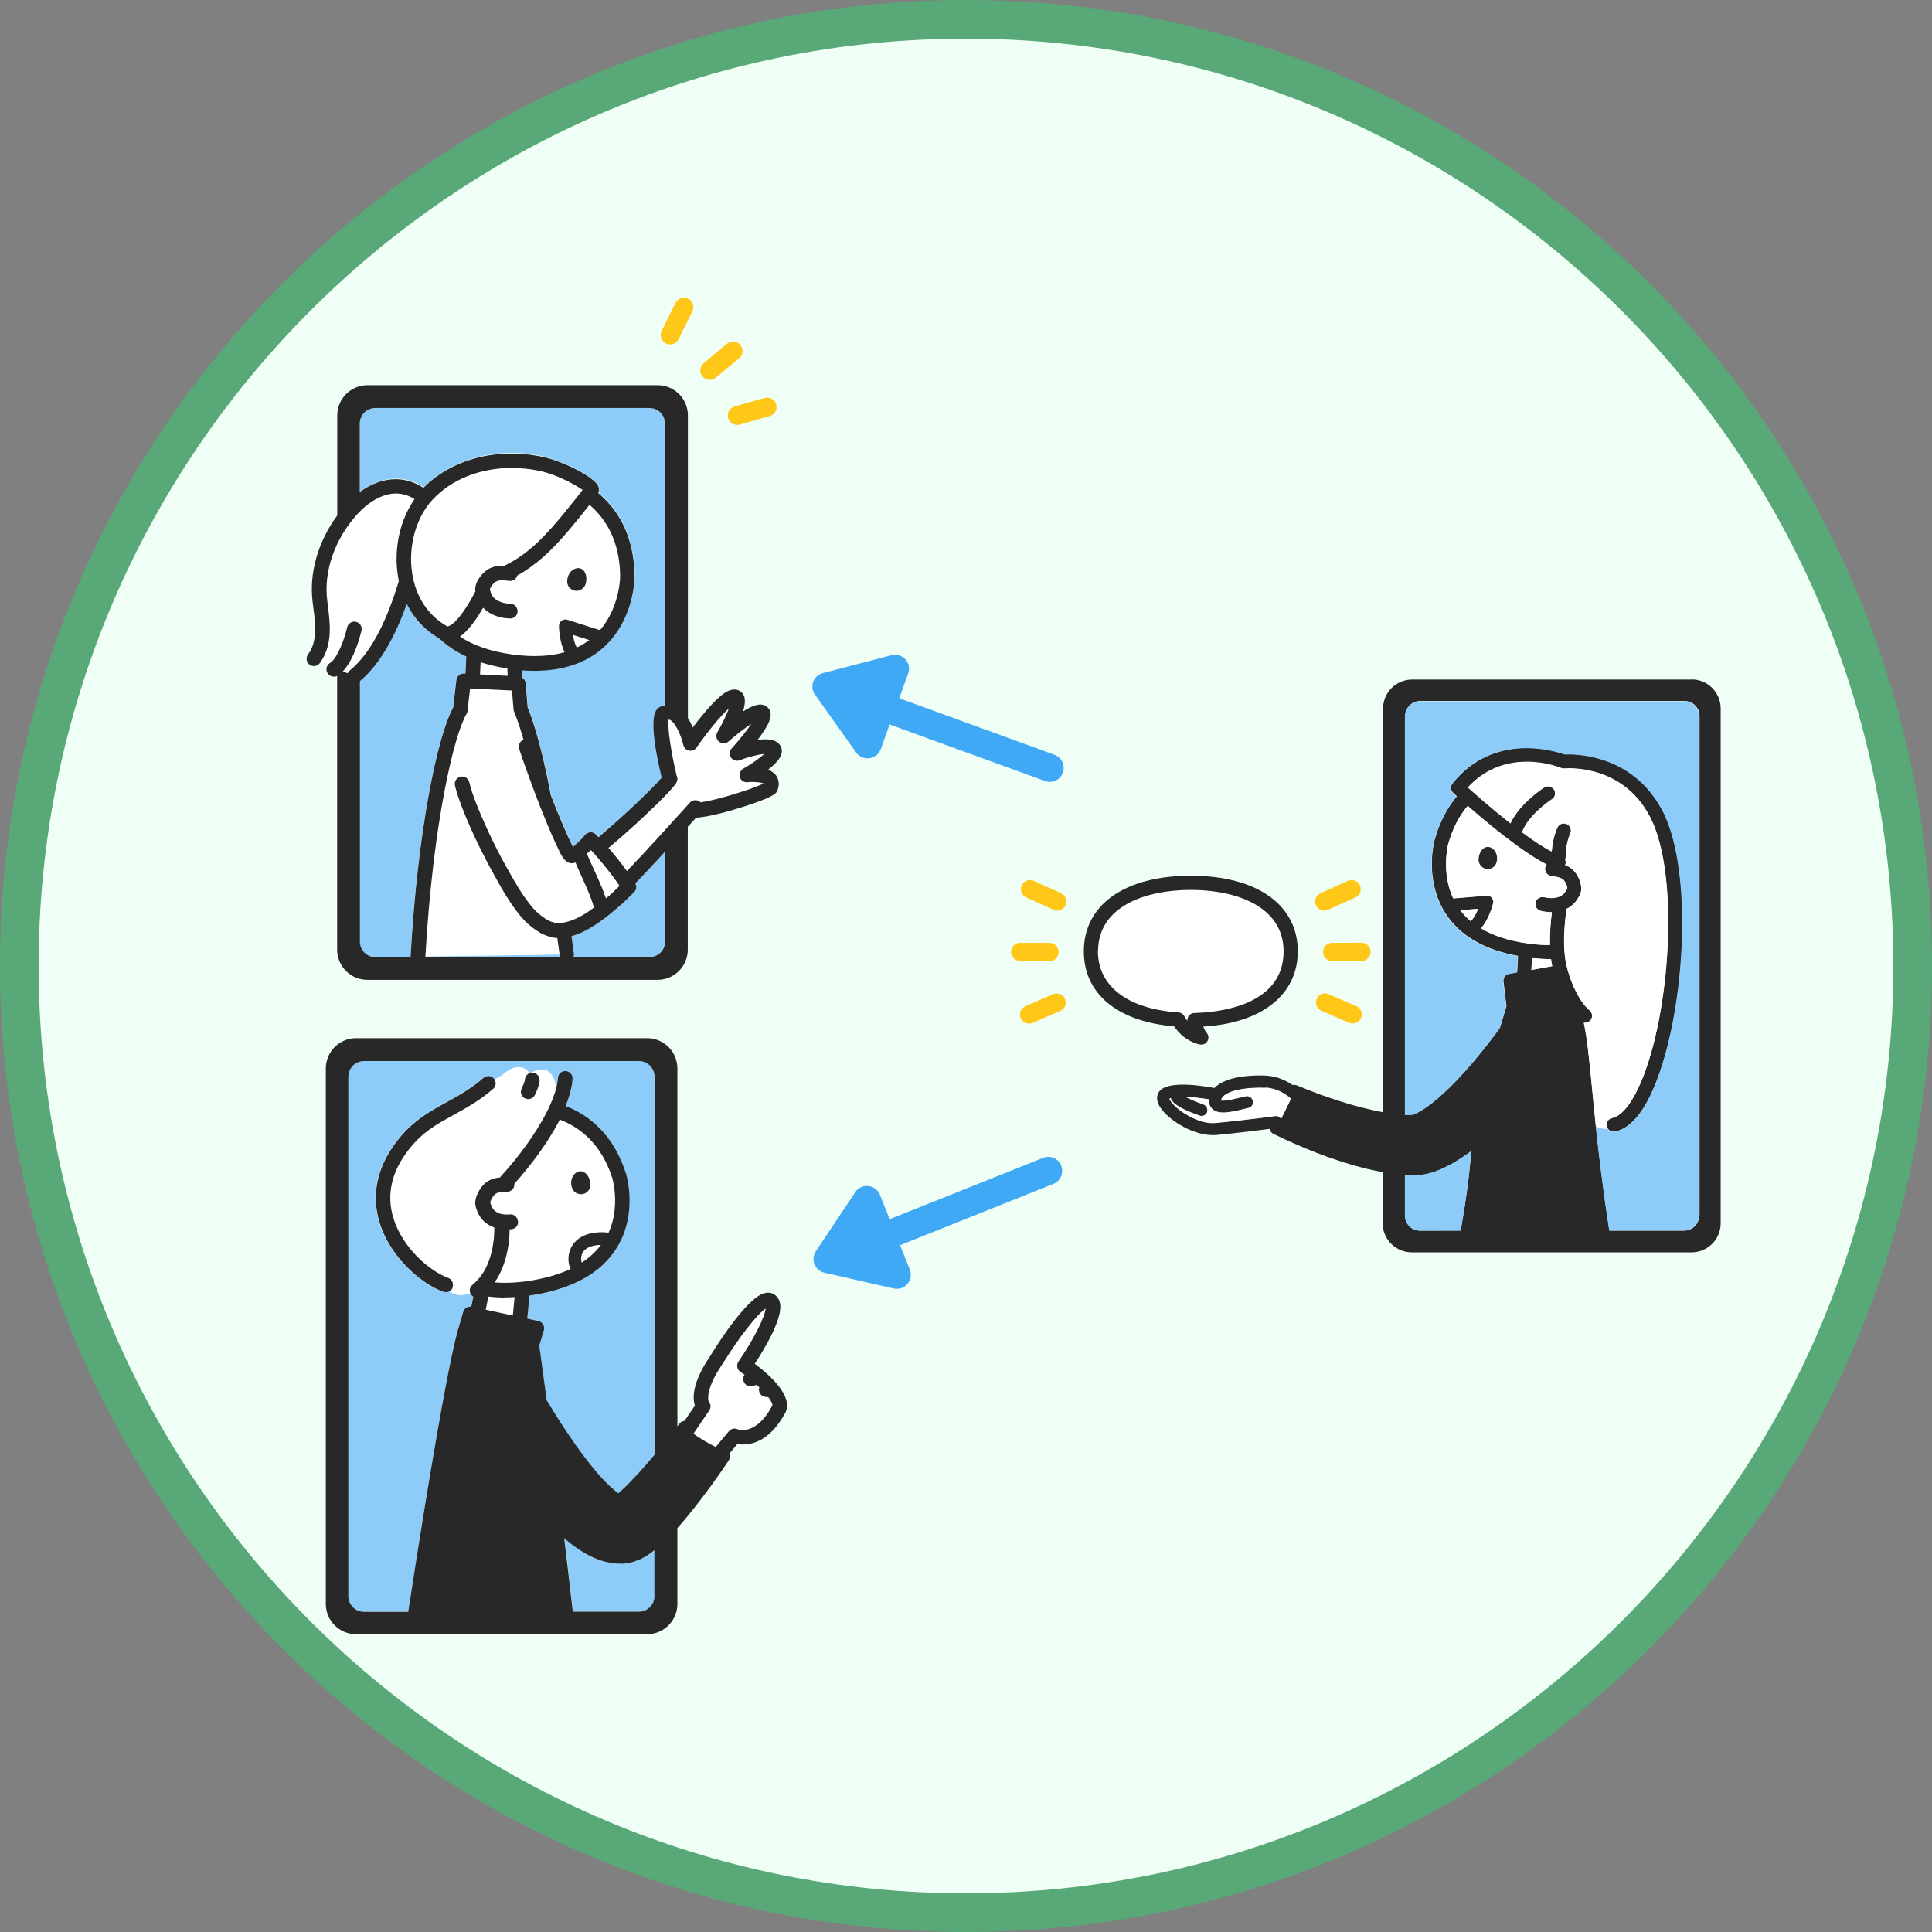
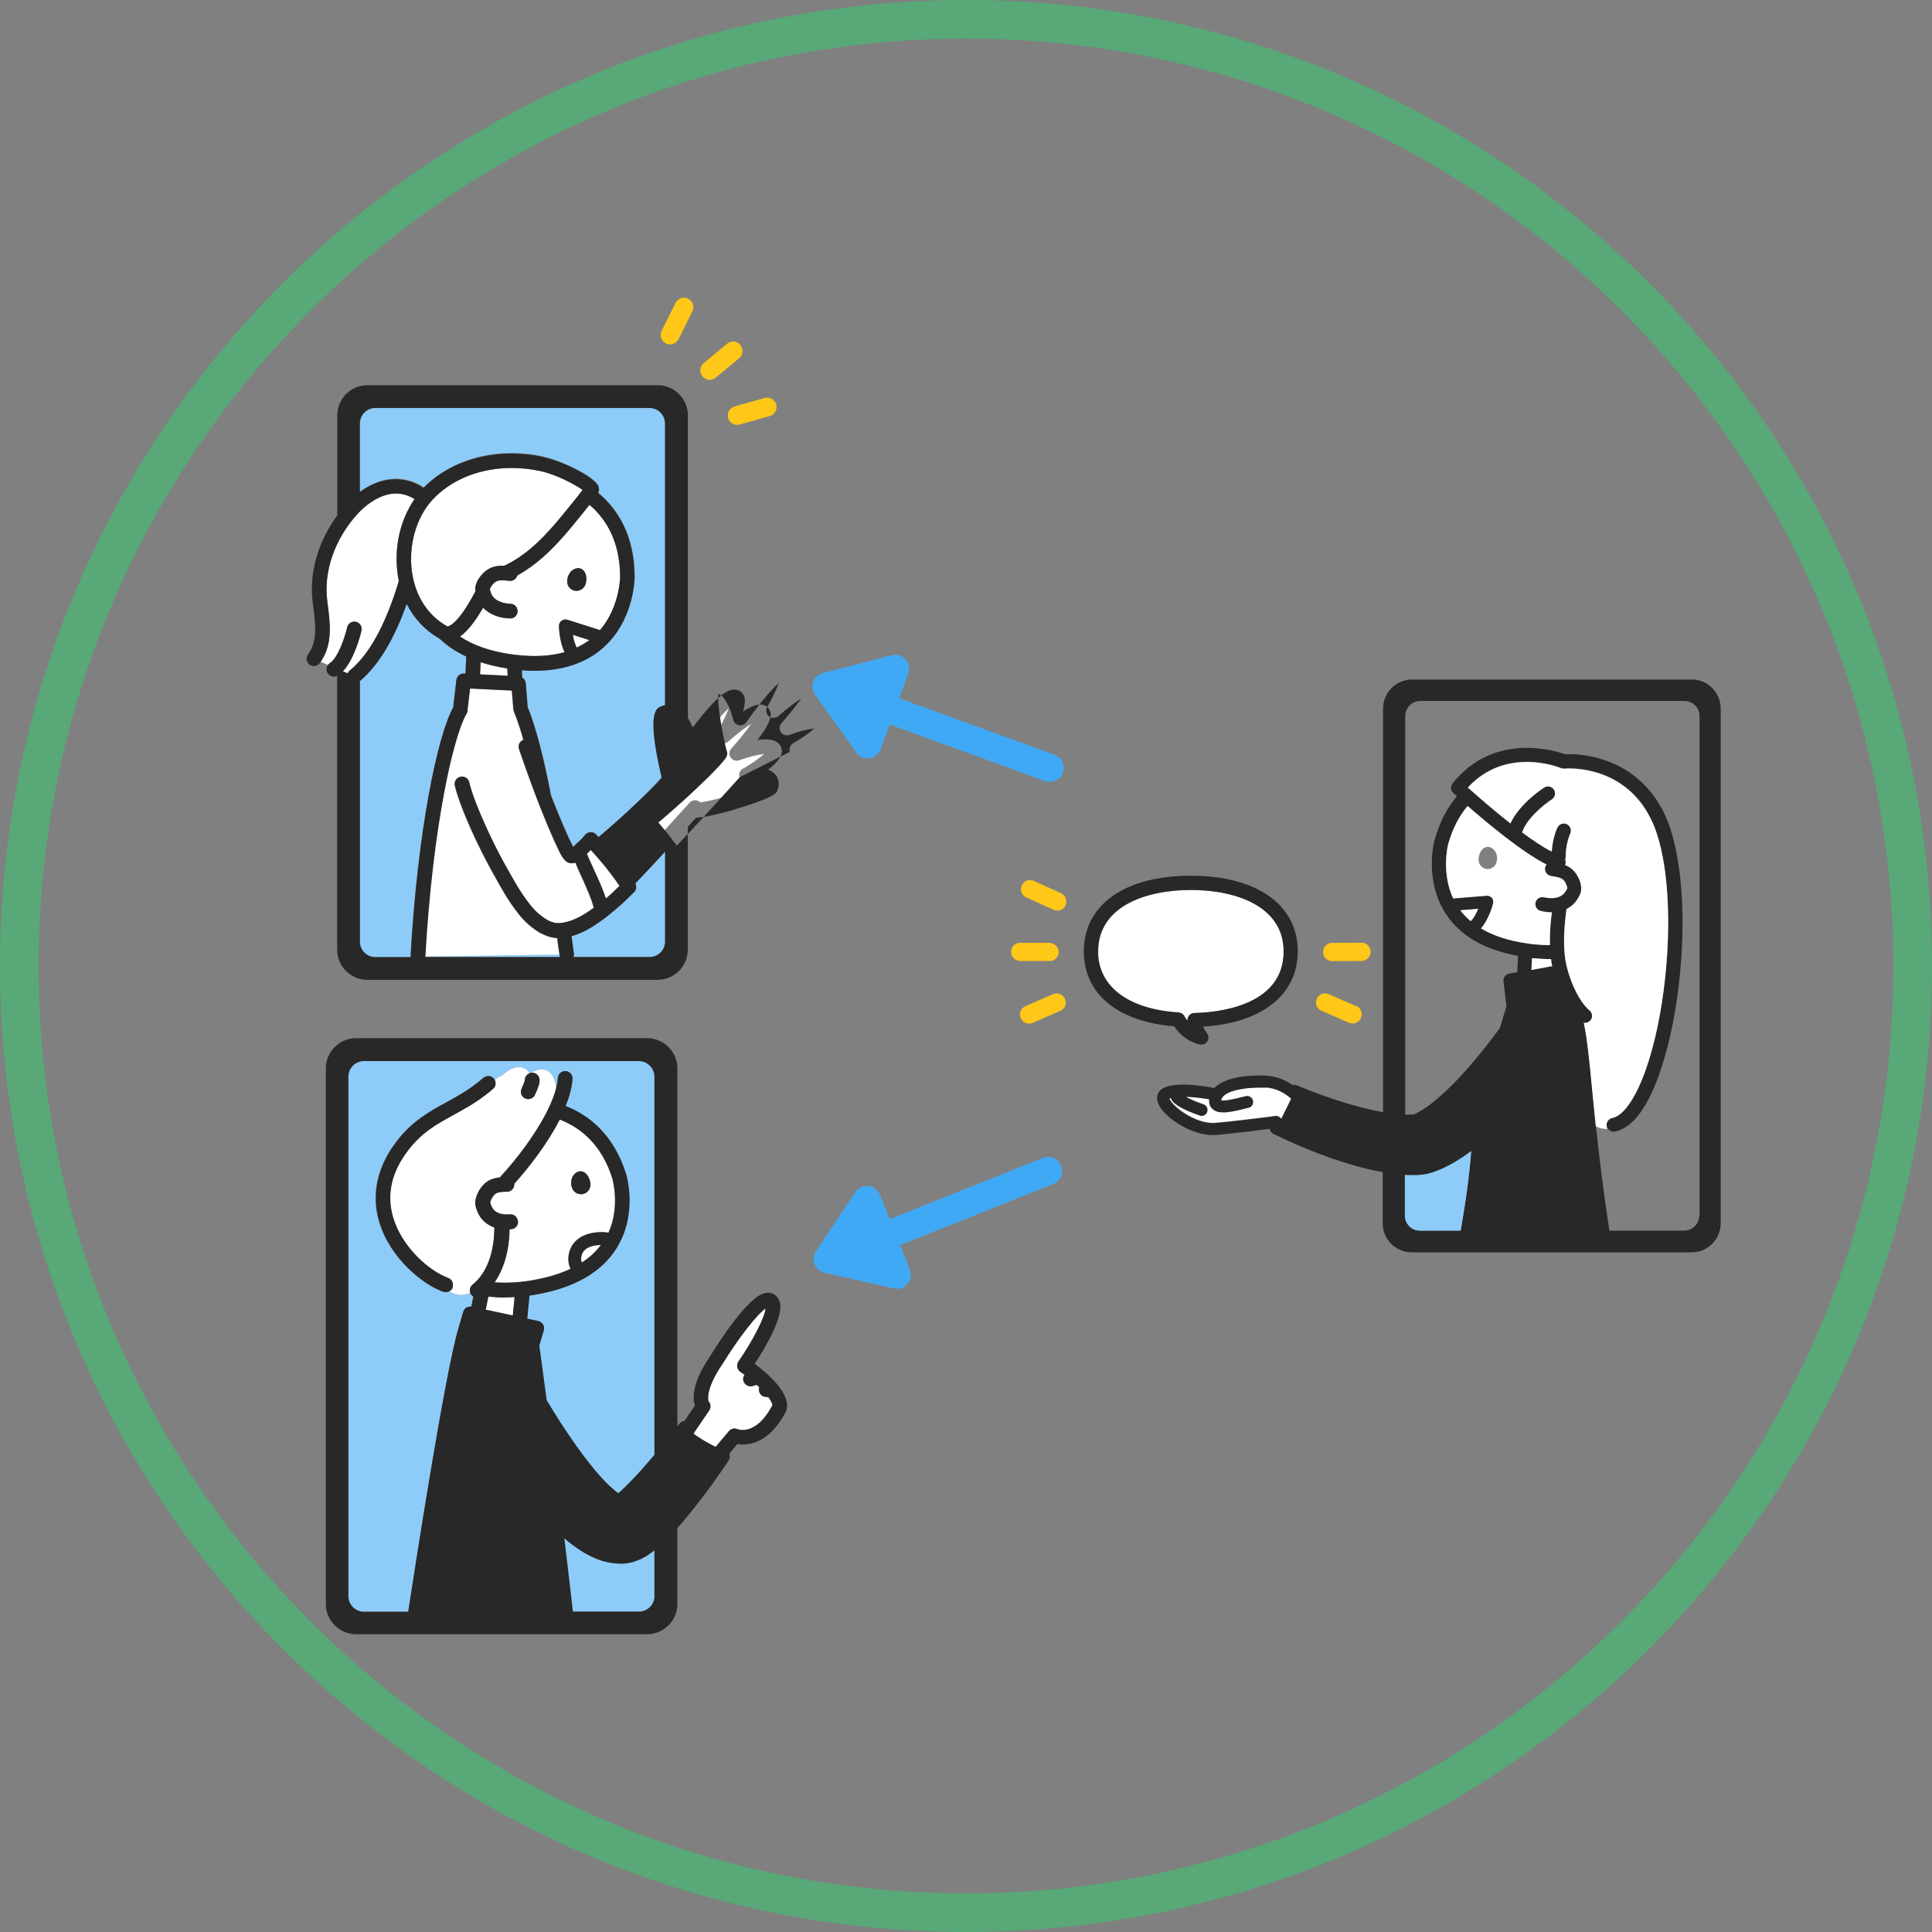
<svg xmlns="http://www.w3.org/2000/svg" id="_レイヤー_2" width="162" height="162" viewBox="0 0 162 162">
  <rect x="0" y="0" width="162" height="162" fill="#808080" stroke="none" />
  <defs>
    <style>.cls-1{fill:#fff;}.cls-2{fill:#3fa9f5;}.cls-3{fill:#f0fff6;}.cls-4{fill:#282828;}.cls-5{fill:#58a878;}.cls-6{fill:#8dccf9;}.cls-7{fill:#ffc717;}</style>
  </defs>
  <g id="_レイヤー_2-2">
-     <path class="cls-3" d="M81,160.38C37.23,160.38,1.62,124.77,1.62,81S37.23,1.62,81,1.62s79.38,35.61,79.38,79.38-35.61,79.38-79.38,79.38Z" />
    <path class="cls-5" d="M81,3.24c42.88,0,77.76,34.88,77.76,77.76s-34.88,77.76-77.76,77.76S3.24,123.88,3.24,81,38.12,3.24,81,3.24M81,0C36.26,0,0,36.26,0,81s36.26,81,81,81,81-36.26,81-81S125.74,0,81,0h0Z" />
    <path class="cls-4" d="M141.87,56.98h-23.46c-1.35,0-2.44,1.09-2.44,2.44v33.84c-1.13-.21-2.33-.51-3.57-.91-1.18-.37-2.41-.82-3.65-1.34-.12-.05-.24-.06-.36-.03-.54-.37-1.3-.74-2.25-.79-.61-.03-3.24-.09-4.31,1.04-1.23-.23-3.88-.61-4.6.26-.15.18-.36.59-.04,1.2.55,1.04,2.66,2.49,4.5,2.49.1,0,.2,0,.3-.01,1.52-.14,3.51-.39,4.47-.51.04.17.14.33.31.41,1.11.55,2.33,1.09,3.64,1.6,1.47.57,2.85,1,4.21,1.34.49.11.92.2,1.32.27v4.29c0,1.35,1.09,2.44,2.44,2.44h23.46c1.35,0,2.44-1.09,2.44-2.44v-43.16c0-1.35-1.09-2.44-2.44-2.44ZM107.9,92.83l-.49.99c-.1-.16-.29-.26-.5-.23,0,0-.11.01-.3.04-.13.02-.31.04-.52.07-1.02.13-2.8.34-4.19.47-1.08.1-2.47-.6-3.29-1.33-.4-.36-.53-.61-.56-.71.03-.02.06-.03.1-.05h0c.05.19.2.73,2.42,1.49.05.02.11.03.16.03.21,0,.41-.13.48-.34.09-.27-.05-.56-.32-.65-.54-.19-1.09-.42-1.45-.61.57.02,1.24.09,1.92.21-.04.44.16.7.29.82.23.2.53.28.9.28.49,0,1.1-.14,1.79-.31.03,0,.06-.02.09-.02.08-.02.16-.04.24-.06.25-.06.41-.29.39-.53,0-.03,0-.05-.01-.08-.07-.27-.34-.44-.61-.38-.1.02-.22.05-.34.08-.39.1-1.38.35-1.72.27.15-.84,2.23-1.11,3.68-1.04.98.05,1.73.58,2.11.91l.03.03-.33.67ZM122.48,103.18h0s-3.41.01-3.41.01c-.69,0-1.26-.56-1.26-1.26v-3.41c.11,0,.21.01.32.02h.14s.02,0,.02,0h.01s.43,0,.43,0c.1,0,.2,0,.33-.02.14-.01.27-.03.41-.05h.03c.15-.03.33-.08.53-.13.1-.03.16-.05.21-.07l.29-.11c.08-.03.17-.06.26-.1.06-.03.11-.05.17-.08.15-.07.3-.13.43-.21.38-.19.75-.41,1.1-.64.29-.19.58-.39.87-.61-.13,1.82-.42,4.05-.88,6.65ZM128.41,81.33l.05-.99c.52.05,1.03.08,1.51.08.03,0,.06,0,.09,0,.01.08.02.15.03.23.02.12.04.24.07.36l-1.74.32ZM129.49,75.23h-.02c-.32-.08-.64.11-.71.43-.08.32.12.64.44.71.3.07.59.11.88.11.02,0,.03,0,.05,0-.11.87-.18,1.8-.16,2.75-.52,0-1.06-.03-1.62-.1l-.22-.03c-1.58-.22-2.9-.64-3.94-1.27.67-.75.98-1.93,1.02-2.1.04-.16,0-.33-.11-.46-.11-.13-.27-.19-.44-.18l-2.8.23c-1.02-2.17-.44-4.5-.43-4.52.38-1.38.96-2.43,1.64-3.23,1.63,1.42,4.56,3.87,6.62,4.91-.07.08-.11.18-.13.29-.04.3.15.57.43.65.02,0,.05.01.07.02.45.06.83.13,1.05.34.17.17.33.54.31.71,0,.04-.07.13-.1.18l-.04.06c-.35.58-1.17.62-1.78.48ZM123.95,76.2c-.16.39-.38.8-.63,1.04-.33-.28-.62-.58-.87-.91l1.5-.13ZM142.48,101.93c0,.69-.56,1.26-1.26,1.26h-6.27c-.52-3.38-.87-6.32-1.13-8.77-.12-1.14-.22-2.17-.31-3.1-.24-2.49-.42-4.3-.7-5.57.03,0,.07,0,.1,0,.17,0,.34-.07.46-.22.21-.25.17-.62-.08-.83-.23-.19-.45-.44-.65-.74-.67-.97-1.2-2.41-1.37-3.49-.14-.91-.14-1.86-.07-2.77.04-.52.1-1.02.16-1.5.39-.19.71-.48.93-.85l.03-.05c.1-.17.24-.39.27-.68.06-.61-.3-1.32-.66-1.67-.01-.01-.03-.03-.04-.04-.2-.18-.42-.31-.65-.4,0-.01.01-.03.02-.04.05-.14.04-.28-.01-.41h0c.03-.08.04-.15.04-.22,0-1.15.37-1.94.38-1.96.14-.29.03-.65-.27-.79-.29-.15-.65-.03-.79.26-.02.04-.41.83-.49,2.03-.73-.38-1.6-.96-2.48-1.61.39-1.19,1.89-2.38,2.49-2.76.27-.18.35-.54.18-.82-.18-.27-.54-.35-.82-.18-.1.06-2.06,1.34-2.83,3.01-1.5-1.17-2.9-2.41-3.57-3.01,3.2-3.47,7.63-1.7,7.82-1.62.09.04.19.05.28.04.21-.02,5.19-.4,7.39,4.52h0s.02.04.02.04c2.28,5.28,1.31,16.87-1.22,22.22-.7,1.48-1.48,2.37-2.19,2.51-.32.06-.53.38-.46.7.01.07.04.13.07.18.11.18.3.29.51.29.04,0,.08,0,.12-.01,1.12-.23,2.14-1.29,3.03-3.17,2.8-5.91,3.74-18.55.91-23.87-.01-.03-.03-.05-.05-.07-1.35-2.49-3.38-3.59-4.91-4.08-1.49-.48-2.77-.47-3.19-.45-.9-.32-5.97-1.87-9.42,2.45-.19.24-.17.59.06.8.03.03.14.13.3.28-.78.92-1.45,2.13-1.88,3.72-.04.14-.87,3.4.99,6.19,1.2,1.8,3.22,2.97,6.02,3.47l-.07,1.37-.67.12c-.31.06-.52.34-.48.65l.25,2.08c-.08.27-.28.93-.55,1.82-.21.29-.49.67-.83,1.11-.56.73-1.09,1.37-1.61,1.98-.74.86-1.44,1.6-2.15,2.26-.44.41-.84.75-1.23,1.05-.44.33-.86.6-1.22.77l-.03.02h-.03s-.05.03-.07.04l-.07.03h0s-.02,0-.02,0h-.21s-.36.02-.36.02c-.04,0-.08,0-.11,0v-33.43c0-.69.56-1.26,1.26-1.26h22.16c.69,0,1.26.56,1.26,1.26v41.87Z" />
    <path class="cls-6" d="M121.38,97.77c-.13.07-.29.14-.43.21-.06.03-.11.05-.17.08-.09.04-.17.07-.26.1l-.29.11s-.11.04-.21.07c-.2.06-.38.1-.53.13h-.03c-.14.02-.27.04-.41.05-.12.02-.23.02-.33.02h-.43s-.01,0-.01,0h-.02s-.14,0-.14,0c-.11,0-.21,0-.32-.02v3.41c0,.69.56,1.26,1.26,1.26h3.42c.46-2.62.75-4.85.88-6.67-.29.22-.58.42-.87.61-.35.23-.72.44-1.1.64Z" />
-     <path class="cls-6" d="M141.22,58.81h-22.16c-.69,0-1.26.56-1.26,1.26v33.43s.08,0,.11,0h.36s.21-.02.21-.02h.02s0,0,0,0l.07-.03s.04-.02.07-.03h.03s.03-.03.03-.03c.36-.17.79-.44,1.22-.77.39-.29.79-.64,1.23-1.05.7-.66,1.4-1.4,2.15-2.26.53-.61,1.05-1.26,1.61-1.98.34-.44.62-.82.83-1.11.26-.89.46-1.55.55-1.82l-.25-2.08c-.04-.31.17-.6.48-.65l.67-.12.07-1.37c-2.8-.5-4.82-1.67-6.02-3.47-1.86-2.79-1.02-6.05-.99-6.19.44-1.58,1.1-2.79,1.88-3.72-.17-.15-.28-.25-.3-.28-.23-.21-.25-.56-.06-.8,3.45-4.32,8.52-2.77,9.42-2.45.42-.02,1.69-.03,3.19.45,1.53.49,3.55,1.6,4.91,4.08.02.02.04.05.05.07,2.83,5.32,1.88,17.96-.91,23.87-.89,1.88-1.91,2.94-3.03,3.17-.04,0-.08.01-.12.01-.21,0-.4-.11-.51-.29-.33,0-.66-.07-.97-.22.26,2.46.61,5.39,1.13,8.77h6.27c.69,0,1.26-.56,1.26-1.26v-41.87c0-.69-.56-1.26-1.26-1.26Z" />
    <path class="cls-1" d="M99.31,85.2c.09.15.18.29.28.41v-.03c-.02-.16.04-.32.15-.44.11-.12.26-.19.43-.19,1.75-.03,7.48-.5,7.48-5.16,0-3.81-4.02-5.16-7.78-5.16s-7.78,1.36-7.78,5.16c0,2.94,2.53,4.85,6.76,5.13.2.01.38.12.48.3Z" />
    <path class="cls-4" d="M100.66,87.59s.05,0,.08,0c.21,0,.41-.11.51-.3.12-.21.1-.47-.05-.66-.13-.17-.23-.35-.31-.55,4.91-.29,7.93-2.67,7.93-6.31,0-3.91-3.44-6.34-8.97-6.34s-8.97,2.43-8.97,6.34c0,3.56,2.82,5.89,7.57,6.29.9,1.33,2.15,1.52,2.2,1.53ZM92.07,79.78c0-3.81,4.02-5.16,7.78-5.16s7.78,1.36,7.78,5.16c0,4.66-5.72,5.12-7.48,5.16-.16,0-.32.07-.43.19-.11.12-.16.28-.15.44v.03c-.09-.12-.19-.25-.27-.41-.1-.17-.28-.28-.48-.3-4.24-.27-6.76-2.19-6.76-5.13Z" />
    <path class="cls-1" d="M134.72,94.45c-.06-.32.14-.63.46-.7.72-.14,1.5-1.04,2.19-2.51,2.53-5.35,3.5-16.94,1.22-22.22l-.02-.03h0c-2.2-4.93-7.18-4.55-7.39-4.53-.09,0-.19,0-.28-.04-.19-.08-4.62-1.85-7.82,1.62.68.61,2.08,1.84,3.57,3.01.76-1.67,2.73-2.95,2.83-3.01.27-.18.64-.1.82.18.18.27.1.64-.18.82-.6.39-2.1,1.57-2.49,2.76.88.65,1.75,1.24,2.48,1.61.08-1.2.47-2,.49-2.03.15-.29.5-.41.79-.26.29.15.41.5.27.79,0,.02-.38.81-.38,1.96,0,.07-.02.15-.04.21h0c.05.14.06.28.01.42,0,.01-.01.03-.02.04.23.09.45.21.65.4.01.01.03.03.04.04.36.36.72,1.06.66,1.67-.03.29-.17.51-.27.68l-.03.05c-.22.37-.54.65-.93.85-.06.48-.12.98-.16,1.5-.07.91-.07,1.85.07,2.77.17,1.08.7,2.52,1.37,3.49.21.3.43.55.65.74.25.21.29.58.08.83-.12.14-.29.22-.46.22-.03,0-.07,0-.1,0,.28,1.27.46,3.08.7,5.57.09.93.19,1.97.31,3.1.31.15.64.22.97.22-.03-.06-.06-.12-.07-.18Z" />
    <path class="cls-1" d="M130.06,80.42s-.06,0-.09,0c-.48,0-.99-.03-1.51-.08l-.05.99,1.74-.32c-.02-.12-.05-.24-.07-.36-.01-.08-.02-.15-.03-.23Z" />
    <path class="cls-1" d="M123.32,77.24c.25-.23.47-.65.63-1.04l-1.5.13c.25.33.54.64.87.91Z" />
    <path class="cls-1" d="M131.31,74.69c.03-.05.09-.15.1-.18.02-.17-.15-.54-.31-.71-.21-.21-.6-.28-1.05-.34-.02,0-.05-.01-.07-.02-.28-.08-.47-.35-.43-.65.02-.11.06-.21.13-.29-2.06-1.04-4.99-3.49-6.62-4.91-.68.8-1.26,1.85-1.64,3.23,0,.02-.59,2.35.43,4.52l2.8-.23c.17-.01.33.05.44.18.11.13.15.3.11.46-.04.16-.36,1.35-1.02,2.1,1.05.63,2.36,1.05,3.94,1.27l.22.03c.57.07,1.11.1,1.62.1-.03-.95.05-1.89.16-2.75-.02,0-.03,0-.05,0-.28,0-.58-.04-.88-.11-.32-.08-.51-.4-.44-.71.08-.32.4-.51.71-.44h.02c.61.15,1.43.11,1.78-.48l.04-.06ZM125.09,72.79c-.6.28-1.12-.21-1.11-.71.02-.9.73-1.41,1.3-.81.37.39.35,1.26-.19,1.51Z" />
-     <path class="cls-4" d="M123.98,72.08c-.01.5.51.98,1.11.71.54-.25.56-1.12.19-1.51-.57-.61-1.27-.09-1.3.81Z" />
    <path class="cls-1" d="M106.09,91.21c-1.45-.07-3.53.2-3.68,1.04.34.08,1.33-.17,1.72-.27.12-.03.24-.06.34-.08.27-.07.55.1.61.38,0,.03,0,.05.01.08.02.24-.14.47-.39.53-.07.02-.15.04-.24.06-.03,0-.06.01-.09.02-.69.17-1.3.31-1.79.31-.37,0-.68-.08-.9-.28-.13-.11-.34-.37-.29-.82-.68-.11-1.35-.19-1.92-.21.35.19.9.43,1.45.61.27.09.41.38.32.65-.07.21-.27.34-.48.34-.05,0-.11,0-.16-.03-2.22-.76-2.38-1.3-2.42-1.47h0s-.08.02-.1.03c.03.1.17.36.56.71.82.74,2.21,1.43,3.29,1.33,1.39-.13,3.17-.34,4.19-.47.21-.03.38-.05.52-.07.19-.02.29-.04.3-.04.2-.03.39.07.5.23l.49-.99.33-.67-.03-.03c-.38-.34-1.13-.86-2.11-.91Z" />
    <path class="cls-7" d="M88.01,80.59h0c.42,0,.76-.34.76-.76,0-.42-.34-.76-.76-.77h-2.47s0-.01,0-.01c-.42,0-.76.34-.76.76,0,.42.34.76.76.77h2.47Z" />
    <path class="cls-7" d="M88.98,74.9l-2.3-1.04c-.38-.17-.83,0-1.01.38-.17.38,0,.83.38,1.01l2.3,1.04c.1.05.21.07.31.07.29,0,.57-.17.69-.45.17-.38,0-.83-.38-1.01Z" />
    <path class="cls-7" d="M88.3,83.36l-2.32,1.01c-.39.17-.56.62-.39,1,.12.29.4.46.7.46.1,0,.2-.02.3-.06l2.32-1.01c.39-.17.56-.62.39-1-.17-.38-.62-.56-1-.39Z" />
    <path class="cls-7" d="M110.94,79.83c0,.42.34.76.76.76h0s2.47-.01,2.47-.01c.42,0,.76-.35.76-.77,0-.42-.34-.76-.76-.76h0s-2.47.01-2.47.01c-.42,0-.76.35-.76.77Z" />
-     <path class="cls-7" d="M111.04,76.36c.1,0,.21-.02.31-.07l2.3-1.04c.38-.17.55-.62.38-1.01-.17-.38-.62-.55-1.01-.38l-2.3,1.04c-.38.17-.55.62-.38,1.01.13.28.4.45.69.45Z" />
    <path class="cls-7" d="M113.73,84.37l-2.32-1.01c-.39-.17-.83,0-1,.39-.17.39,0,.83.39,1l2.32,1.01c.1.04.2.06.3.06.29,0,.57-.17.7-.46.17-.39,0-.83-.39-1Z" />
    <path class="cls-6" d="M54.67,130.16c-.05.04-.12.08-.18.13l-.11.08c-.06.04-.11.08-.18.12-.1.06-.2.11-.3.16l-.07.04s-.07.04-.13.06c-.06.03-.13.06-.2.08-.07.03-.14.06-.22.08l-.05.02s-.06.02-.12.04l-.15.04c-.13.03-.25.05-.37.07l-.16.02c-.05,0-.08,0-.1,0h-.06c-.11,0-.22,0-.32,0-.02,0-.05,0-.07,0h-.02c-.47-.02-.92-.1-1.38-.24-.79-.25-1.37-.59-1.83-.89-.49-.32-.92-.65-1.32-1,.24,1.99.48,4.06.72,6.16h5.54c.72,0,1.31-.59,1.31-1.31v-3.83s-.03.03-.05.04l-.17.13Z" />
    <path class="cls-6" d="M53.57,88.96h-23.05c-.72,0-1.31.59-1.31,1.31v43.56c0,.72.59,1.31,1.31,1.31h3.71c.52-3.41,3.06-19.87,4.2-23.74l.41-1.41c.09-.3.38-.48.68-.43l.17-.84c-.06-.04-.11-.08-.16-.14-.04-.05-.07-.1-.09-.16h-.02c-.16.08-.34.13-.53.16-.44.06-.87-.06-1.23-.31-.09.05-.2.08-.31.08-.07,0-.13-.01-.2-.03-1.68-.58-4.46-2.79-5.38-5.87-.68-2.3-.16-4.65,1.5-6.8,1.31-1.68,2.75-2.47,4.14-3.23,1.01-.55,2.05-1.12,3.09-2.04.26-.22.64-.2.87.06.03.04.06.08.08.12.21-.17.42-.3.63-.38.6-.58,1.27-.84,1.8-.62.21.09.38.24.51.44.04-.01.08-.02.12-.03.44-.27.89-.36,1.27-.2.5.2.78.78.83,1.54.08-.32.14-.63.16-.91.02-.34.31-.59.65-.58.34.02.6.31.58.65-.04.7-.25,1.47-.58,2.28,2,.78,4.03,2.4,5.07,5.7.04.14.99,3.33-.78,6.19-1.28,2.06-3.6,3.39-6.91,3.94l-.24.04c-.06,0-.11.01-.17.02l-.19,1.94.93.2c.17.04.31.14.4.29.09.15.11.32.06.49l-.38,1.28c.07.47.3,2.13.62,4.58.7,1.17,1.52,2.46,2.45,3.78.42.59.84,1.15,1.25,1.66.49.61.93,1.11,1.34,1.52.24.24.46.45.67.61.1.08.2.16.3.23.09-.08.19-.16.29-.26.22-.21.47-.45.74-.73.45-.46.92-.99,1.46-1.6.18-.21.36-.43.54-.64v-31.71c0-.72-.59-1.31-1.31-1.31Z" />
    <path class="cls-1" d="M40.73,109.81l2.27.49.15-1.55c-.3.02-.59.03-.87.03-.46,0-.9-.03-1.33-.08l-.22,1.1Z" />
    <path class="cls-1" d="M48.75,105.78s.02.07.03.1c.65-.42,1.19-.91,1.61-1.48-.45,0-1.15.09-1.49.56-.16.22-.22.55-.16.82Z" />
    <path class="cls-1" d="M42.88,103.05c-.06,0-.11.01-.17.01,0,.78-.12,2.81-1.25,4.45.89.07,1.86.03,2.92-.13l.23-.04c1.23-.21,2.31-.53,3.22-.96-.06-.11-.1-.23-.13-.36-.14-.56,0-1.23.33-1.7.76-1.05,2.19-1.05,2.78-1,.07,0,.13.03.19.05,1.02-2.22.34-4.56.33-4.58-.91-2.86-2.67-4.26-4.41-4.93-.98,1.92-2.46,3.89-3.81,5.38,0,.02,0,.04,0,.06,0,.32-.24.58-.56.61-.02,0-.04,0-.05,0-.42,0-.78.02-1,.2-.19.15-.4.52-.41.72,0,.03.04.14.07.2l.03.07c.3.81,1.34.73,1.54.71h0c.33-.03.63.21.67.54.04.34-.2.64-.54.68ZM48.1,98.53c.54-.67,1.31-.2,1.41.73.05.52-.45,1.06-1.09.82-.58-.21-.67-1.12-.32-1.55Z" />
    <path class="cls-1" d="M45.8,89.76c-.38-.16-.82-.07-1.27.2h.01c.34-.05.65.19.69.53.04.27-.09.72-.39,1.33-.04.07-.09.14-.14.19-.11.1-.26.16-.41.16-.09,0-.18-.02-.27-.06-.05-.02-.09-.05-.13-.08-.21-.18-.28-.48-.16-.74.02-.05.04-.09.06-.14.16-.36.2-.52.21-.57,0-.26.16-.49.41-.58-.13-.2-.3-.36-.51-.44-.53-.22-1.19.04-1.8.62-.21.08-.42.21-.63.38.13.25.08.55-.14.74-.21.18-.41.35-.61.5-.93.72-1.83,1.22-2.71,1.69-1.4.77-2.61,1.43-3.76,2.91-1.43,1.84-1.87,3.76-1.3,5.69.77,2.59,3.12,4.51,4.53,5.03.02,0,.05.02.07.03.32.11.49.46.38.78-.05.15-.15.26-.27.33.36.25.79.37,1.23.31.19-.03.36-.08.53-.16h.01c-.09-.25-.02-.53.19-.7.34-.27.61-.58.83-.92.09-.13.17-.26.24-.4.24-.44.4-.9.51-1.35.25-.98.26-1.85.25-2.13-.67-.23-1.19-.71-1.43-1.36l-.02-.06c-.07-.18-.17-.43-.15-.72.04-.62.47-1.29.87-1.61.38-.31.83-.41,1.22-.45.02-.05.05-.09.09-.13.7-.76,1.4-1.62,2.05-2.51.14-.19.27-.38.4-.57.68-.99,1.28-2.01,1.69-2.96.19-.44.34-.86.45-1.26-.05-.76-.34-1.34-.83-1.54Z" />
    <path class="cls-4" d="M37.95,107.93c.11-.32-.06-.67-.38-.78-.02,0-.05-.02-.07-.03-1.4-.52-3.76-2.44-4.53-5.03-.57-1.93-.14-3.85,1.3-5.69,1.15-1.48,2.36-2.14,3.76-2.91.87-.48,1.77-.97,2.71-1.69.2-.16.41-.32.61-.5.22-.19.27-.5.14-.74-.02-.04-.05-.09-.08-.12-.22-.26-.61-.28-.87-.06-1.05.92-2.09,1.49-3.09,2.04-1.39.76-2.84,1.55-4.14,3.23-1.67,2.14-2.19,4.49-1.5,6.8.91,3.08,3.69,5.29,5.38,5.87.07.02.13.03.2.03.11,0,.22-.03.31-.08.12-.07.22-.18.27-.33Z" />
    <path class="cls-4" d="M48.42,100.08c.64.24,1.14-.31,1.09-.82-.1-.93-.87-1.41-1.41-.73-.35.44-.26,1.34.32,1.55Z" />
    <path class="cls-4" d="M44.01,90.57s-.04.21-.21.57c-.02.04-.04.09-.06.14-.13.26-.05.56.16.74.04.03.08.06.13.08.09.04.18.06.27.06.15,0,.3-.06.41-.16.06-.05.11-.11.14-.19.3-.61.43-1.05.39-1.33-.05-.34-.35-.57-.69-.53h-.01s-.08.02-.12.03c-.24.09-.41.32-.41.58Z" />
    <path class="cls-1" d="M64.42,117.15s-.11-.02-.13-.02c-.34.02-.63-.23-.66-.57,0-.09,0-.17.03-.24-.07-.06-.14-.13-.21-.2-.07,0-.2.04-.28.07-.08.03-.16.05-.24.05-.24,0-.47-.14-.57-.38-.09-.2-.05-.42.06-.59-.12-.09-.23-.17-.35-.25-.28-.19-.35-.58-.16-.86,1.24-1.79,2.22-3.73,2.28-4.45-.7.45-2.28,2.47-3.62,4.66l-.02.02c-1.51,2.23-1.15,3.1-1.14,3.11.19.21.21.52.05.76l-1.32,1.94c.46.37,1.24.81,1.86,1.12l1.11-1.32c.18-.21.47-.28.72-.17.08.03,1.54.58,2.9-1.94.07-.13-.05-.4-.32-.75h0Z" />
    <path class="cls-4" d="M63.28,114.36c.84-1.27,2.36-3.81,2.13-5.06-.07-.4-.29-.62-.46-.74-.16-.11-.43-.22-.8-.14-1.44.31-3.88,4.11-4.6,5.29-1.52,2.23-1.49,3.52-1.28,4.15l-.87,1.28c-.17.02-.34.11-.45.26-.05.07-.1.13-.15.2v-30.01c0-1.4-1.14-2.54-2.54-2.54h-24.4c-1.4,0-2.54,1.14-2.54,2.54v44.9c0,1.4,1.14,2.54,2.54,2.54h24.4c1.4,0,2.54-1.14,2.54-2.54v-6.36c.44-.49.89-1.03,1.42-1.7.98-1.24,1.92-2.53,2.87-3.95.12-.18.14-.41.07-.6l.67-.8c.83.14,2.58.04,4.01-2.6.75-1.39-1.35-3.23-2.55-4.12ZM43.42,102.37c-.04-.33-.34-.58-.67-.54h0c-.21.02-1.24.1-1.54-.71l-.03-.07c-.02-.06-.07-.17-.07-.2.01-.2.22-.57.41-.72.22-.18.58-.19,1-.2.02,0,.04,0,.05,0,.31-.03.56-.29.56-.61,0-.02,0-.04,0-.06,1.35-1.5,2.83-3.47,3.81-5.38,1.74.67,3.51,2.08,4.41,4.93,0,.03.69,2.36-.33,4.58-.06-.03-.12-.05-.19-.05-.58-.05-2.02-.05-2.78,1-.34.47-.47,1.14-.33,1.7.03.13.08.25.13.36-.91.43-1.99.75-3.22.96l-.23.04c-1.06.16-2.04.2-2.92.13,1.13-1.65,1.25-3.68,1.25-4.45.06,0,.11,0,.17-.01.34-.04.58-.34.54-.68ZM50.39,104.39c-.43.57-.96,1.06-1.61,1.48-.01-.03-.02-.06-.03-.1-.06-.26,0-.6.16-.82.34-.47,1.04-.56,1.49-.56ZM42.28,108.79c.28,0,.58-.01.87-.03l-.15,1.55-2.27-.49.22-1.1c.43.05.87.08,1.33.08ZM54.88,133.83c0,.72-.59,1.31-1.31,1.31h-5.54c-.24-2.1-.48-4.17-.72-6.16.4.35.83.68,1.32,1,.46.3,1.04.63,1.83.89.47.14.92.22,1.38.24h.02s.05,0,.07,0c.11,0,.22,0,.32,0h.06s.05,0,.1-.01l.16-.02c.12-.02.24-.04.37-.07l.15-.04c.06-.01.09-.03.12-.04l.05-.02c.07-.03.14-.05.22-.08.07-.03.14-.06.2-.08.06-.02.09-.04.13-.06l.07-.04c.1-.05.19-.1.3-.16.07-.04.13-.08.18-.12l.11-.08c.06-.04.13-.09.18-.13l.17-.13s.03-.03.05-.04v3.83ZM54.88,121.98c-.18.22-.36.43-.54.64-.53.61-1.01,1.14-1.46,1.6-.27.28-.51.52-.74.73-.1.09-.2.18-.29.26-.1-.07-.2-.14-.3-.23-.21-.17-.43-.38-.67-.61-.41-.41-.85-.91-1.34-1.52-.41-.51-.83-1.07-1.25-1.66-.93-1.32-1.75-2.61-2.45-3.78-.33-2.46-.56-4.12-.62-4.58l.38-1.28c.05-.16.03-.34-.06-.49-.09-.15-.23-.25-.4-.29l-.93-.2.19-1.94c.06,0,.11-.01.17-.02l.24-.04c3.31-.55,5.64-1.88,6.91-3.94,1.77-2.86.82-6.05.78-6.19-1.04-3.29-3.07-4.92-5.07-5.7.32-.8.53-1.58.58-2.28.02-.34-.24-.63-.58-.65-.34-.02-.63.24-.65.58-.02.29-.07.59-.16.91-.1.4-.26.82-.45,1.26-.41.95-1.01,1.96-1.69,2.96-.13.19-.26.38-.4.57-.65.89-1.35,1.75-2.05,2.51-.04.04-.07.09-.09.13-.4.04-.84.14-1.22.45-.39.32-.83.99-.87,1.61-.02.29.08.54.15.72l.02.06c.25.65.76,1.13,1.43,1.36,0,.28,0,1.15-.25,2.13-.11.44-.28.91-.51,1.35-.07.14-.15.27-.24.4-.22.34-.5.65-.83.92-.21.17-.28.45-.19.69h-.01s.02.01.02.01c.02.06.05.11.09.16.05.06.1.1.16.14l-.17.84c-.3-.05-.6.13-.68.43l-.41,1.41c-1.14,3.86-3.68,20.33-4.2,23.74h-3.71c-.72,0-1.31-.59-1.31-1.31v-43.56c0-.72.59-1.31,1.31-1.31h23.05c.72,0,1.31.59,1.31,1.31v31.71ZM64.74,117.9c-1.36,2.52-2.82,1.97-2.9,1.94-.25-.11-.54-.04-.72.17l-1.11,1.32c-.62-.31-1.4-.75-1.86-1.12l1.32-1.94c.16-.23.14-.55-.05-.76,0,0-.37-.88,1.14-3.11l.02-.02c1.34-2.19,2.93-4.21,3.62-4.66-.06.72-1.04,2.66-2.28,4.45-.19.28-.12.66.16.86.12.08.24.17.35.25-.12.17-.15.39-.06.59.1.23.33.38.57.38.08,0,.16-.02.24-.05.09-.04.22-.07.28-.07.07.07.14.13.21.2-.03.08-.04.16-.03.24.02.34.32.59.66.57.02,0,.09,0,.13.02h0c.26.35.39.63.32.76Z" />
    <path class="cls-7" d="M62.08,28.92c-.28-.34-.78-.38-1.11-.1l-1.97,1.63c-.34.28-.38.78-.1,1.11.16.19.38.29.61.29.18,0,.36-.06.5-.18l1.97-1.63c.34-.28.38-.78.1-1.11Z" />
    <path class="cls-7" d="M57.7,25.04c-.39-.19-.86-.03-1.06.36l-1.16,2.34c-.19.39-.03.86.36,1.06.11.06.23.08.35.08.29,0,.57-.16.71-.44l1.16-2.34c.19-.39.03-.86-.36-1.06Z" />
    <path class="cls-7" d="M65.09,33.92c-.12-.42-.55-.66-.97-.55l-2.52.71c-.42.12-.66.55-.55.97.1.35.42.58.76.58.07,0,.14,0,.21-.03l2.52-.71c.42-.12.66-.55.55-.97Z" />
    <path class="cls-6" d="M35.65,80.23s0,.01,0,.02h11.3s-.03-.09-.04-.15c0-.03,0-.05-.01-.08l-11.24.16s0,.03,0,.04Z" />
    <path class="cls-6" d="M31.47,80.25h2.95s0-.06,0-.09c.59-10.5,2.26-18.49,3.57-20.84l.27-2.31c.04-.32.32-.55.64-.54h.12s.07-1.42.07-1.42c-.85-.39-1.58-.88-2.2-1.46-.04-.02-.07-.05-.1-.07-1.17-.68-2.09-1.67-2.7-2.89-.91,2.54-2.18,5-3.93,6.47v21.85c0,.72.59,1.3,1.3,1.3Z" />
    <path class="cls-6" d="M52.24,75.71l-.11.1c-.33.29-.71.62-1.14.96-.87.68-1.9,1.41-3.07,1.73.07.47.13.94.2,1.43.02.11,0,.23-.04.32h6.39c.72,0,1.3-.59,1.3-1.3v-7.54c-.91.99-1.86,2.01-2.5,2.67.12.24.08.53-.11.72l-.91.89s-.01,0-.02.01Z" />
    <path class="cls-6" d="M45.52,38.28c1.67.36,4.37,1.7,4.67,2.47.07.19.07.39-.02.56,1.63,1.35,3.04,3.53,3.06,7.02,0,.15-.04,3.66-2.65,5.97-1.45,1.28-3.38,1.92-5.75,1.92-.34,0-.7-.01-1.06-.04l.03.61c.16.1.28.27.3.47l.16,2.01c.21.5,1.08,2.75,1.94,7.36.41,1.07.91,2.3,1.45,3.49l.29.61s.01.03.02.04c.01.03.03.07.05.11l.02.04s.03.05.04.08c.06-.05.11-.1.14-.14,0,0,0,0,0,0,.02-.03.05-.05.08-.08,0,0,0,0,.01-.01l.23-.21c.09-.08.17-.16.24-.23.18-.18.25-.27.28-.32.11-.15.27-.24.45-.25.18-.01.36.05.49.18,0,0,.09.09.22.23.09-.08.19-.16.3-.26.61-.52,1.34-1.16,1.99-1.76,1.55-1.42,2.61-2.5,3-2.97-1.29-5.44-.45-5.8-.09-5.96.12-.05.24-.09.37-.11v-23.63c0-.72-.59-1.3-1.3-1.3h-22.99c-.72,0-1.3.59-1.3,1.3v5.74c1.76-1.3,3.73-1.45,5.36-.36,2.38-2.42,6.17-3.42,9.99-2.6Z" />
    <path class="cls-1" d="M42.54,56.04c-.81-.12-1.55-.29-2.24-.52l-.05,1.02,2.32.12-.03-.62Z" />
    <path class="cls-1" d="M46.89,80.03c-.07-.47-.13-.92-.19-1.37-.09,0-.17,0-.26-.02-.11-.01-.22-.04-.34-.07-.01,0-.03,0-.04-.01l-.22-.08c-.1-.03-.18-.07-.25-.1l-.12-.06c-.06-.03-.11-.05-.17-.08,0,0-.02,0-.03-.01-.7-.42-1.28-.93-1.77-1.55-.48-.6-.97-1.32-1.44-2.14-.12-.2-.23-.41-.33-.58l-.26-.47c-.12-.21-.24-.42-.35-.63-.48-.88-.94-1.8-1.37-2.72-.82-1.77-1.4-3.28-1.63-4.26-.08-.33.13-.66.46-.74.27-.06.54.06.67.29.03.05.06.11.07.17.21.89.77,2.35,1.54,4.02.42.89.86,1.79,1.33,2.65.11.2.22.41.34.61l.27.48c.12.23.22.39.31.54.44.78.89,1.45,1.34,2,.4.51.86.92,1.42,1.25.03.02.07.03.1.05.03.01.06.03.09.04l.05.02s.06.03.08.04c0,0,.02,0,.03,0l.21.07c.05.01.1.02.14.03.23.03.46.01.76-.05.87-.18,1.71-.69,2.44-1.23-.18-.71-.56-1.56-.9-2.33l-.13-.28c-.23-.5-.4-.89-.52-1.18-.07.03-.15.05-.23.06-.2.02-.39-.04-.54-.16-.05-.04-.09-.08-.11-.1-.01-.01-.03-.03-.04-.05-.06-.07-.12-.15-.17-.22-.08-.12-.15-.26-.23-.41l-.02-.04c-.02-.05-.05-.11-.07-.16l-.29-.61c-.9-1.99-1.67-4.03-2.16-5.39-.42-1.17-.71-2.03-.82-2.33-.03-.08-.04-.12-.04-.12-.1-.31.06-.65.37-.76-.45-1.6-.78-2.34-.79-2.36-.03-.06-.05-.13-.05-.2l-.13-1.57-3.51-.17-.22,1.86c-.01.09-.04.17-.08.25-1.06,1.76-2.84,9.23-3.46,20.35l11.24-.16Z" />
    <path class="cls-1" d="M27.66,55.6c.64-.4,1.23-2.06,1.45-3,.08-.33.41-.54.74-.46.33.08.54.41.46.74-.06.27-.57,2.37-1.56,3.41l.4.17c.04-.09.09-.17.17-.23,1.93-1.57,3.25-4.61,4.12-7.51-.03-.15-.06-.3-.08-.46-.35-2.29.18-4.66,1.4-6.41-2.14-1.34-4.18.59-4.78,1.24-1.91,2.09-2.86,4.81-2.54,7.28l.04.33c.21,1.55.44,3.31-.59,4.79l.62.27c.04-.06.1-.11.16-.15Z" />
    <path class="cls-1" d="M48.03,53.23c.06.38.17.78.33,1.07.38-.18.73-.39,1.06-.63l-1.39-.44Z" />
    <path class="cls-1" d="M38.57,53.37c1.11.74,2.56,1.25,4.33,1.49l.23.03c1.61.2,3.02.13,4.21-.21-.43-.89-.46-2.04-.47-2.2,0-.17.08-.34.22-.44.14-.1.32-.13.48-.08l2.74.87c1.66-1.92,1.69-4.46,1.69-4.49-.02-2.97-1.19-4.85-2.57-6.02-.19.24-.38.47-.56.7-1,1.25-2.04,2.53-3.27,3.63-.73.65-1.48,1.19-2.23,1.6-.07.27-.31.45-.59.45-.02,0-.05,0-.07,0-.46-.06-.86-.09-1.13.06-.21.12-.47.45-.5.64,0,.03.03.13.05.2l.02.07c.19.68,1,.93,1.64.95,0,0,0,0,.01,0,.34,0,.61.29.6.63,0,.33-.28.6-.61.6,0,0,0,0-.01,0-.94-.02-1.75-.36-2.27-.9-.68,1.18-1.32,1.97-1.93,2.41ZM48.06,47.78c.74-.44,1.29.27,1.05,1.18-.13.5-.79.83-1.3.39-.46-.4-.23-1.28.25-1.56Z" />
    <path class="cls-4" d="M49.11,48.95c.24-.9-.32-1.62-1.05-1.18-.48.29-.71,1.16-.25,1.56.51.45,1.17.11,1.3-.39Z" />
    <path class="cls-1" d="M37.45,52.49s.04.03.06.04c.11,0,.9-.18,2.35-2.94-.02-.12-.02-.24,0-.38.11-.63.65-1.24,1.11-1.5.42-.24.9-.29,1.31-.27.84-.39,1.68-.96,2.51-1.7,1.15-1.03,2.16-2.28,3.13-3.48.31-.39.63-.78.93-1.18-.61-.44-2.18-1.29-3.58-1.59-.8-.17-1.59-.25-2.37-.25-2.63,0-5.05.95-6.65,2.68-1.37,1.49-2.04,3.9-1.69,6.14.3,1.96,1.33,3.54,2.89,4.43Z" />
    <path class="cls-1" d="M62.31,64.45c.7-.4,1.39-.89,1.76-1.23-.5.05-1.33.25-2.08.53-.27.1-.57,0-.72-.23-.16-.24-.14-.55.06-.76.65-.72,1.27-1.5,1.66-2.07-.54.35-1.26.9-1.92,1.48-.23.2-.56.21-.8.02-.23-.19-.29-.52-.14-.78.41-.71.77-1.47.97-2.01-.67.6-1.76,1.91-2.72,3.29-.14.2-.38.3-.62.25-.24-.04-.43-.23-.48-.46-.17-.73-.64-1.87-1.11-2.11-.04-.02-.08-.03-.13-.03-.11.66.23,2.83.66,4.63,0,0,0,.02,0,.03.08.13.1.28.07.43-.01.06-.03.13-.07.19-.39.69-2.69,2.83-3.39,3.46-.67.61-1.41,1.27-2.03,1.79-.1.08-.19.16-.28.23.03.03.06.07.09.1.55.64,1.04,1.26,1.46,1.84.79-.82,1.94-2.06,2.92-3.14l2.36-2.6c.12-.13.29-.2.46-.2.15,0,.29.05.41.16,0,0,.01.02.02.02,1.48-.2,4.46-1.17,5.29-1.58-.23-.11-.83-.16-1.35-.11-.29.03-.56-.14-.65-.42-.09-.28.03-.58.28-.72Z" />
-     <path class="cls-4" d="M63.52,62.04s.01-.01.02-.02c.92-1.21,1.42-2.14.82-2.71-.5-.47-1.25-.17-2.06.35.2-.65.21-1.12.03-1.42-.16-.27-.45-.43-.78-.42-.45.01-1.12.28-2.68,2.18-.29.35-.56.7-.78,1-.11-.26-.25-.54-.41-.79v-25.38c0-1.4-1.14-2.53-2.53-2.53h-24.34c-1.4,0-2.53,1.14-2.53,2.53v8.39c-1.62,2.2-2.38,4.85-2.06,7.3l.04.34c.19,1.43.39,2.91-.43,4.01-.2.27-.15.66.12.86.27.2.66.15.86-.12.03-.04.05-.08.08-.12,1.02-1.48.79-3.23.59-4.79l-.04-.33c-.32-2.46.63-5.18,2.54-7.28.6-.66,2.64-2.59,4.78-1.24-1.22,1.75-1.75,4.12-1.4,6.41.02.15.05.31.08.46-.87,2.91-2.19,5.95-4.12,7.51-.08.06-.14.15-.17.23l-.4-.17c.99-1.04,1.5-3.15,1.56-3.41.08-.33-.13-.66-.46-.74-.33-.08-.66.13-.74.46-.22.95-.8,2.6-1.45,3-.06.04-.12.09-.16.15-.15.2-.17.48-.03.7.12.19.32.29.52.29.1,0,.19-.02.28-.07v22.96c0,1.4,1.14,2.53,2.53,2.53h24.34c1.4,0,2.53-1.14,2.53-2.53v-10.3l.3-.33.4-.44c1.08-.03,3.2-.67,3.82-.87,2.8-.88,2.92-1.19,3.01-1.44.23-.63,0-1.05-.14-1.25-.17-.21-.4-.36-.66-.46.56-.43,1.03-.91,1.13-1.35.06-.25.02-.5-.12-.7-.33-.5-1.07-.57-1.9-.44ZM30.17,41.25v-5.74c0-.72.59-1.3,1.3-1.3h22.99c.72,0,1.3.59,1.3,1.3v23.63c-.12.02-.24.06-.37.11-.36.16-1.2.52.09,5.96-.39.47-1.46,1.55-3,2.97-.66.6-1.38,1.25-1.99,1.76-.11.09-.21.18-.3.26-.13-.14-.21-.22-.22-.23-.13-.13-.3-.2-.49-.18-.18.01-.35.11-.45.25-.03.04-.11.14-.28.32-.07.07-.15.15-.24.23l-.23.21s0,0-.01.01c-.03.03-.05.05-.08.08,0,0,0,0,0,0-.03.04-.07.09-.14.14-.01-.03-.03-.05-.04-.08l-.02-.04s-.03-.07-.05-.11c0-.01-.01-.03-.02-.04l-.29-.61c-.54-1.2-1.04-2.42-1.45-3.49-.86-4.62-1.73-6.87-1.94-7.36l-.16-2.01c-.02-.2-.13-.38-.3-.47l-.03-.61c.36.03.71.04,1.06.04,2.37,0,4.3-.64,5.75-1.92,2.62-2.31,2.65-5.81,2.65-5.97-.03-3.49-1.43-5.67-3.06-7.02.09-.17.09-.37.02-.56-.3-.78-3-2.12-4.67-2.47-3.81-.81-7.61.18-9.99,2.6-1.63-1.09-3.6-.94-5.36.36ZM53.27,74.08c.64-.67,1.6-1.68,2.5-2.67v7.54c0,.72-.59,1.3-1.3,1.3h-6.39c.04-.1.06-.21.04-.32-.07-.49-.14-.96-.2-1.43,1.17-.32,2.2-1.05,3.07-1.73.43-.34.82-.68,1.14-.96l.11-.1s.01,0,.02-.01l.91-.89c.19-.19.23-.48.11-.72ZM40.3,55.53c.69.22,1.43.4,2.24.52l.03.62-2.32-.12.05-1.02ZM40.51,50.96c.52.55,1.33.88,2.27.9,0,0,0,0,.01,0,.33,0,.61-.27.61-.6,0-.34-.26-.62-.6-.63,0,0,0,0-.01,0-.64-.02-1.45-.28-1.64-.95l-.02-.07c-.02-.06-.05-.17-.05-.2.03-.19.29-.52.5-.64.27-.15.67-.12,1.13-.06.03,0,.05,0,.07,0,.28,0,.52-.18.59-.45.76-.42,1.5-.95,2.23-1.6,1.23-1.1,2.27-2.39,3.27-3.63.19-.23.37-.47.56-.7,1.38,1.18,2.55,3.05,2.57,6.02,0,.03-.03,2.56-1.69,4.49l-2.74-.87c-.16-.05-.35-.02-.48.08-.14.1-.22.27-.22.44,0,.17.04,1.31.47,2.2-1.2.34-2.61.41-4.21.21l-.23-.03c-1.77-.25-3.21-.75-4.33-1.49.61-.43,1.25-1.23,1.93-2.41ZM48.36,54.3c-.16-.29-.26-.7-.33-1.07l1.39.44c-.33.24-.68.45-1.06.63ZM39.2,59.59l.22-1.86,3.51.17.13,1.57c0,.07.02.14.05.2,0,.02.33.75.79,2.36-.31.12-.47.45-.37.76,0,0,.02.05.04.12.1.31.39,1.17.82,2.33.49,1.36,1.26,3.4,2.16,5.39l.29.61c.02.05.05.11.07.16l.02.04c.07.16.15.29.23.41.05.08.1.15.17.22.01.02.03.03.04.05.02.02.06.06.11.1.15.12.34.18.54.16.09,0,.16-.03.23-.06.12.29.3.67.52,1.18l.13.28c.34.77.73,1.62.9,2.33-.73.54-1.56,1.05-2.44,1.23-.29.06-.53.07-.76.05-.04,0-.09-.01-.14-.03l-.21-.07s-.02,0-.03,0c-.01,0-.05-.02-.08-.04l-.05-.02s-.06-.03-.09-.04c-.03-.02-.07-.03-.1-.05-.56-.34-1.03-.75-1.42-1.25-.45-.56-.9-1.23-1.34-2-.09-.15-.19-.32-.31-.54l-.27-.48c-.11-.2-.23-.4-.34-.61-.47-.86-.92-1.76-1.33-2.65-.77-1.67-1.34-3.13-1.54-4.02-.01-.06-.04-.12-.07-.17-.13-.23-.4-.35-.67-.29-.33.08-.54.41-.46.74.23.98.81,2.49,1.63,4.26.43.92.89,1.83,1.37,2.72.11.21.23.42.35.63l.26.47c.1.17.21.38.33.58.47.82.96,1.54,1.44,2.14.49.63,1.07,1.13,1.77,1.55,0,0,.02.01.03.01.05.03.11.06.17.08l.12.06c.07.03.15.07.25.1l.22.08s.03,0,.04.01c.12.03.23.05.34.07.09.01.17.02.26.02.06.45.13.9.19,1.37,0,.03,0,.05.01.08,0,.05.02.1.04.15h-11.3s0-.01,0-.02c0-.01,0-.03,0-.04.63-11.12,2.4-18.59,3.46-20.35.05-.08.07-.16.08-.25ZM51.31,74.89c-.16.14-.32.28-.49.43-.22-.67-.53-1.36-.82-2.01l-.13-.28c-.25-.56-.43-.97-.56-1.25l-.08-.2.12-.1c.07-.07.14-.13.2-.19.18.19.39.43.63.71.7.81,1.29,1.58,1.76,2.28l-.63.61ZM36.25,41.92c1.6-1.73,4.02-2.68,6.65-2.68.78,0,1.57.08,2.37.25,1.4.3,2.97,1.15,3.58,1.59-.3.4-.62.8-.93,1.18-.97,1.21-1.98,2.45-3.13,3.48-.82.74-1.66,1.3-2.51,1.7-.41-.02-.89.03-1.31.27-.46.26-1,.88-1.11,1.5-.02.13-.02.26,0,.38-1.45,2.77-2.23,2.93-2.35,2.94-.02-.01-.04-.03-.06-.04-1.56-.89-2.59-2.46-2.89-4.43-.35-2.24.32-4.65,1.69-6.14ZM34.1,50.63c.61,1.22,1.53,2.21,2.7,2.89.03.02.07.05.1.07.62.58,1.35,1.07,2.2,1.46l-.07,1.43h-.12c-.32-.02-.6.22-.64.54l-.27,2.31c-1.31,2.34-2.98,10.33-3.57,20.84,0,.03,0,.06,0,.09h-2.95c-.72,0-1.3-.59-1.3-1.3v-21.85c1.75-1.46,3.02-3.93,3.93-6.47ZM62.03,65.17c.09.28.36.45.65.42.52-.06,1.12,0,1.35.11-.83.41-3.81,1.38-5.29,1.58,0,0-.01-.02-.02-.02-.12-.11-.26-.16-.41-.16-.17,0-.34.06-.46.2l-2.36,2.6c-.98,1.08-2.13,2.32-2.92,3.14-.42-.58-.91-1.2-1.46-1.84-.03-.03-.06-.07-.09-.1.09-.07.18-.15.28-.23.62-.53,1.36-1.18,2.03-1.79.7-.64,2.99-2.77,3.39-3.46.03-.06.05-.12.07-.19.03-.15,0-.3-.07-.43,0,0,0-.02,0-.03-.43-1.8-.77-3.97-.66-4.63.05,0,.08.01.13.03.48.24.94,1.38,1.11,2.11.06.24.25.42.48.46.24.05.48-.05.62-.25.96-1.38,2.05-2.69,2.72-3.29-.19.53-.56,1.3-.97,2.01-.15.26-.09.59.14.78.23.19.57.18.8-.02.66-.58,1.38-1.13,1.92-1.48-.39.57-1.01,1.35-1.66,2.07-.19.21-.21.52-.06.76.16.24.46.33.72.23.75-.28,1.57-.49,2.08-.53-.38.35-1.06.83-1.76,1.23-.25.14-.37.45-.28.72Z" />
+     <path class="cls-4" d="M63.52,62.04s.01-.01.02-.02c.92-1.21,1.42-2.14.82-2.71-.5-.47-1.25-.17-2.06.35.2-.65.21-1.12.03-1.42-.16-.27-.45-.43-.78-.42-.45.01-1.12.28-2.68,2.18-.29.35-.56.7-.78,1-.11-.26-.25-.54-.41-.79v-25.38c0-1.4-1.14-2.53-2.53-2.53h-24.34c-1.4,0-2.53,1.14-2.53,2.53v8.39c-1.62,2.2-2.38,4.85-2.06,7.3l.04.34c.19,1.43.39,2.91-.43,4.01-.2.27-.15.66.12.86.27.2.66.15.86-.12.03-.04.05-.08.08-.12,1.02-1.48.79-3.23.59-4.79l-.04-.33c-.32-2.46.63-5.18,2.54-7.28.6-.66,2.64-2.59,4.78-1.24-1.22,1.75-1.75,4.12-1.4,6.41.02.15.05.31.08.46-.87,2.91-2.19,5.95-4.12,7.51-.08.06-.14.15-.17.23l-.4-.17c.99-1.04,1.5-3.15,1.56-3.41.08-.33-.13-.66-.46-.74-.33-.08-.66.13-.74.46-.22.95-.8,2.6-1.45,3-.06.04-.12.09-.16.15-.15.2-.17.48-.03.7.12.19.32.29.52.29.1,0,.19-.02.28-.07v22.96c0,1.4,1.14,2.53,2.53,2.53h24.34c1.4,0,2.53-1.14,2.53-2.53v-10.3l.3-.33.4-.44c1.08-.03,3.2-.67,3.82-.87,2.8-.88,2.92-1.19,3.01-1.44.23-.63,0-1.05-.14-1.25-.17-.21-.4-.36-.66-.46.56-.43,1.03-.91,1.13-1.35.06-.25.02-.5-.12-.7-.33-.5-1.07-.57-1.9-.44ZM30.17,41.25v-5.74c0-.72.59-1.3,1.3-1.3h22.99c.72,0,1.3.59,1.3,1.3v23.63c-.12.02-.24.06-.37.11-.36.16-1.2.52.09,5.96-.39.47-1.46,1.55-3,2.97-.66.6-1.38,1.25-1.99,1.76-.11.09-.21.18-.3.26-.13-.14-.21-.22-.22-.23-.13-.13-.3-.2-.49-.18-.18.01-.35.11-.45.25-.03.04-.11.14-.28.32-.07.07-.15.15-.24.23l-.23.21s0,0-.01.01c-.03.03-.05.05-.08.08,0,0,0,0,0,0-.03.04-.07.09-.14.14-.01-.03-.03-.05-.04-.08l-.02-.04s-.03-.07-.05-.11c0-.01-.01-.03-.02-.04l-.29-.61c-.54-1.2-1.04-2.42-1.45-3.49-.86-4.62-1.73-6.87-1.94-7.36l-.16-2.01c-.02-.2-.13-.38-.3-.47l-.03-.61c.36.03.71.04,1.06.04,2.37,0,4.3-.64,5.75-1.92,2.62-2.31,2.65-5.81,2.65-5.97-.03-3.49-1.43-5.67-3.06-7.02.09-.17.09-.37.02-.56-.3-.78-3-2.12-4.67-2.47-3.81-.81-7.61.18-9.99,2.6-1.63-1.09-3.6-.94-5.36.36ZM53.27,74.08c.64-.67,1.6-1.68,2.5-2.67v7.54c0,.72-.59,1.3-1.3,1.3h-6.39c.04-.1.06-.21.04-.32-.07-.49-.14-.96-.2-1.43,1.17-.32,2.2-1.05,3.07-1.73.43-.34.82-.68,1.14-.96l.11-.1s.01,0,.02-.01l.91-.89c.19-.19.23-.48.11-.72ZM40.3,55.53c.69.22,1.43.4,2.24.52l.03.62-2.32-.12.05-1.02ZM40.51,50.96c.52.55,1.33.88,2.27.9,0,0,0,0,.01,0,.33,0,.61-.27.61-.6,0-.34-.26-.62-.6-.63,0,0,0,0-.01,0-.64-.02-1.45-.28-1.64-.95l-.02-.07c-.02-.06-.05-.17-.05-.2.03-.19.29-.52.5-.64.27-.15.67-.12,1.13-.06.03,0,.05,0,.07,0,.28,0,.52-.18.59-.45.76-.42,1.5-.95,2.23-1.6,1.23-1.1,2.27-2.39,3.27-3.63.19-.23.37-.47.56-.7,1.38,1.18,2.55,3.05,2.57,6.02,0,.03-.03,2.56-1.69,4.49l-2.74-.87c-.16-.05-.35-.02-.48.08-.14.1-.22.27-.22.44,0,.17.04,1.31.47,2.2-1.2.34-2.61.41-4.21.21l-.23-.03c-1.77-.25-3.21-.75-4.33-1.49.61-.43,1.25-1.23,1.93-2.41ZM48.36,54.3c-.16-.29-.26-.7-.33-1.07l1.39.44c-.33.24-.68.45-1.06.63ZM39.2,59.59l.22-1.86,3.51.17.13,1.57c0,.07.02.14.05.2,0,.02.33.75.79,2.36-.31.12-.47.45-.37.76,0,0,.02.05.04.12.1.31.39,1.17.82,2.33.49,1.36,1.26,3.4,2.16,5.39l.29.61c.02.05.05.11.07.16l.02.04c.07.16.15.29.23.41.05.08.1.15.17.22.01.02.03.03.04.05.02.02.06.06.11.1.15.12.34.18.54.16.09,0,.16-.03.23-.06.12.29.3.67.52,1.18l.13.28c.34.77.73,1.62.9,2.33-.73.54-1.56,1.05-2.44,1.23-.29.06-.53.07-.76.05-.04,0-.09-.01-.14-.03l-.21-.07s-.02,0-.03,0c-.01,0-.05-.02-.08-.04l-.05-.02s-.06-.03-.09-.04c-.03-.02-.07-.03-.1-.05-.56-.34-1.03-.75-1.42-1.25-.45-.56-.9-1.23-1.34-2-.09-.15-.19-.32-.31-.54l-.27-.48c-.11-.2-.23-.4-.34-.61-.47-.86-.92-1.76-1.33-2.65-.77-1.67-1.34-3.13-1.54-4.02-.01-.06-.04-.12-.07-.17-.13-.23-.4-.35-.67-.29-.33.08-.54.41-.46.74.23.98.81,2.49,1.63,4.26.43.92.89,1.83,1.37,2.72.11.21.23.42.35.63l.26.47c.1.17.21.38.33.58.47.82.96,1.54,1.44,2.14.49.63,1.07,1.13,1.77,1.55,0,0,.02.01.03.01.05.03.11.06.17.08l.12.06c.07.03.15.07.25.1l.22.08s.03,0,.04.01c.12.03.23.05.34.07.09.01.17.02.26.02.06.45.13.9.19,1.37,0,.03,0,.05.01.08,0,.05.02.1.04.15h-11.3s0-.01,0-.02c0-.01,0-.03,0-.04.63-11.12,2.4-18.59,3.46-20.35.05-.08.07-.16.08-.25ZM51.31,74.89c-.16.14-.32.28-.49.43-.22-.67-.53-1.36-.82-2.01l-.13-.28c-.25-.56-.43-.97-.56-1.25l-.08-.2.12-.1c.07-.07.14-.13.2-.19.18.19.39.43.63.71.7.81,1.29,1.58,1.76,2.28l-.63.61ZM36.25,41.92c1.6-1.73,4.02-2.68,6.65-2.68.78,0,1.57.08,2.37.25,1.4.3,2.97,1.15,3.58,1.59-.3.4-.62.8-.93,1.18-.97,1.21-1.98,2.45-3.13,3.48-.82.74-1.66,1.3-2.51,1.7-.41-.02-.89.03-1.31.27-.46.26-1,.88-1.11,1.5-.02.13-.02.26,0,.38-1.45,2.77-2.23,2.93-2.35,2.94-.02-.01-.04-.03-.06-.04-1.56-.89-2.59-2.46-2.89-4.43-.35-2.24.32-4.65,1.69-6.14ZM34.1,50.63c.61,1.22,1.53,2.21,2.7,2.89.03.02.07.05.1.07.62.58,1.35,1.07,2.2,1.46l-.07,1.43h-.12c-.32-.02-.6.22-.64.54l-.27,2.31c-1.31,2.34-2.98,10.33-3.57,20.84,0,.03,0,.06,0,.09h-2.95c-.72,0-1.3-.59-1.3-1.3v-21.85c1.75-1.46,3.02-3.93,3.93-6.47ZM62.03,65.17l-2.36,2.6c-.98,1.08-2.13,2.32-2.92,3.14-.42-.58-.91-1.2-1.46-1.84-.03-.03-.06-.07-.09-.1.09-.07.18-.15.28-.23.62-.53,1.36-1.18,2.03-1.79.7-.64,2.99-2.77,3.39-3.46.03-.06.05-.12.07-.19.03-.15,0-.3-.07-.43,0,0,0-.02,0-.03-.43-1.8-.77-3.97-.66-4.63.05,0,.08.01.13.03.48.24.94,1.38,1.11,2.11.06.24.25.42.48.46.24.05.48-.05.62-.25.96-1.38,2.05-2.69,2.72-3.29-.19.53-.56,1.3-.97,2.01-.15.26-.09.59.14.78.23.19.57.18.8-.02.66-.58,1.38-1.13,1.92-1.48-.39.57-1.01,1.35-1.66,2.07-.19.21-.21.52-.06.76.16.24.46.33.72.23.75-.28,1.57-.49,2.08-.53-.38.35-1.06.83-1.76,1.23-.25.14-.37.45-.28.72Z" />
    <path class="cls-1" d="M49.54,71.29c-.06.06-.13.12-.2.19l-.12.1.08.2c.12.28.3.69.56,1.25l.13.28c.29.64.6,1.34.82,2.01.17-.15.34-.29.49-.43l.63-.61c-.47-.7-1.06-1.47-1.76-2.28-.24-.28-.46-.52-.63-.71Z" />
    <path class="cls-2" d="M88.99,97.74c-.24-.6-.92-.89-1.53-.65l-12.86,5.14-.82-2.05c-.16-.4-.53-.69-.97-.73-.43-.05-.86.15-1.1.52l-3.3,4.95c-.21.32-.26.73-.11,1.09s.45.62.83.71l5.8,1.32c.24.05.48.03.7-.05.17-.07.33-.18.46-.33.28-.33.36-.79.2-1.2l-.82-2.05,12.86-5.14c.6-.24.89-.92.65-1.53Z" />
    <path class="cls-2" d="M89.12,64.79c.22-.61-.09-1.28-.7-1.5l-13.02-4.74.75-2.07c.15-.41.06-.87-.23-1.19-.29-.32-.74-.46-1.16-.35l-5.76,1.5c-.37.1-.68.37-.81.73s-.08.77.15,1.08l3.45,4.85c.14.2.34.34.55.42.18.06.37.09.56.06.43-.06.8-.35.95-.76l.75-2.07,13.02,4.74c.61.22,1.28-.09,1.5-.7Z" />
  </g>
</svg>